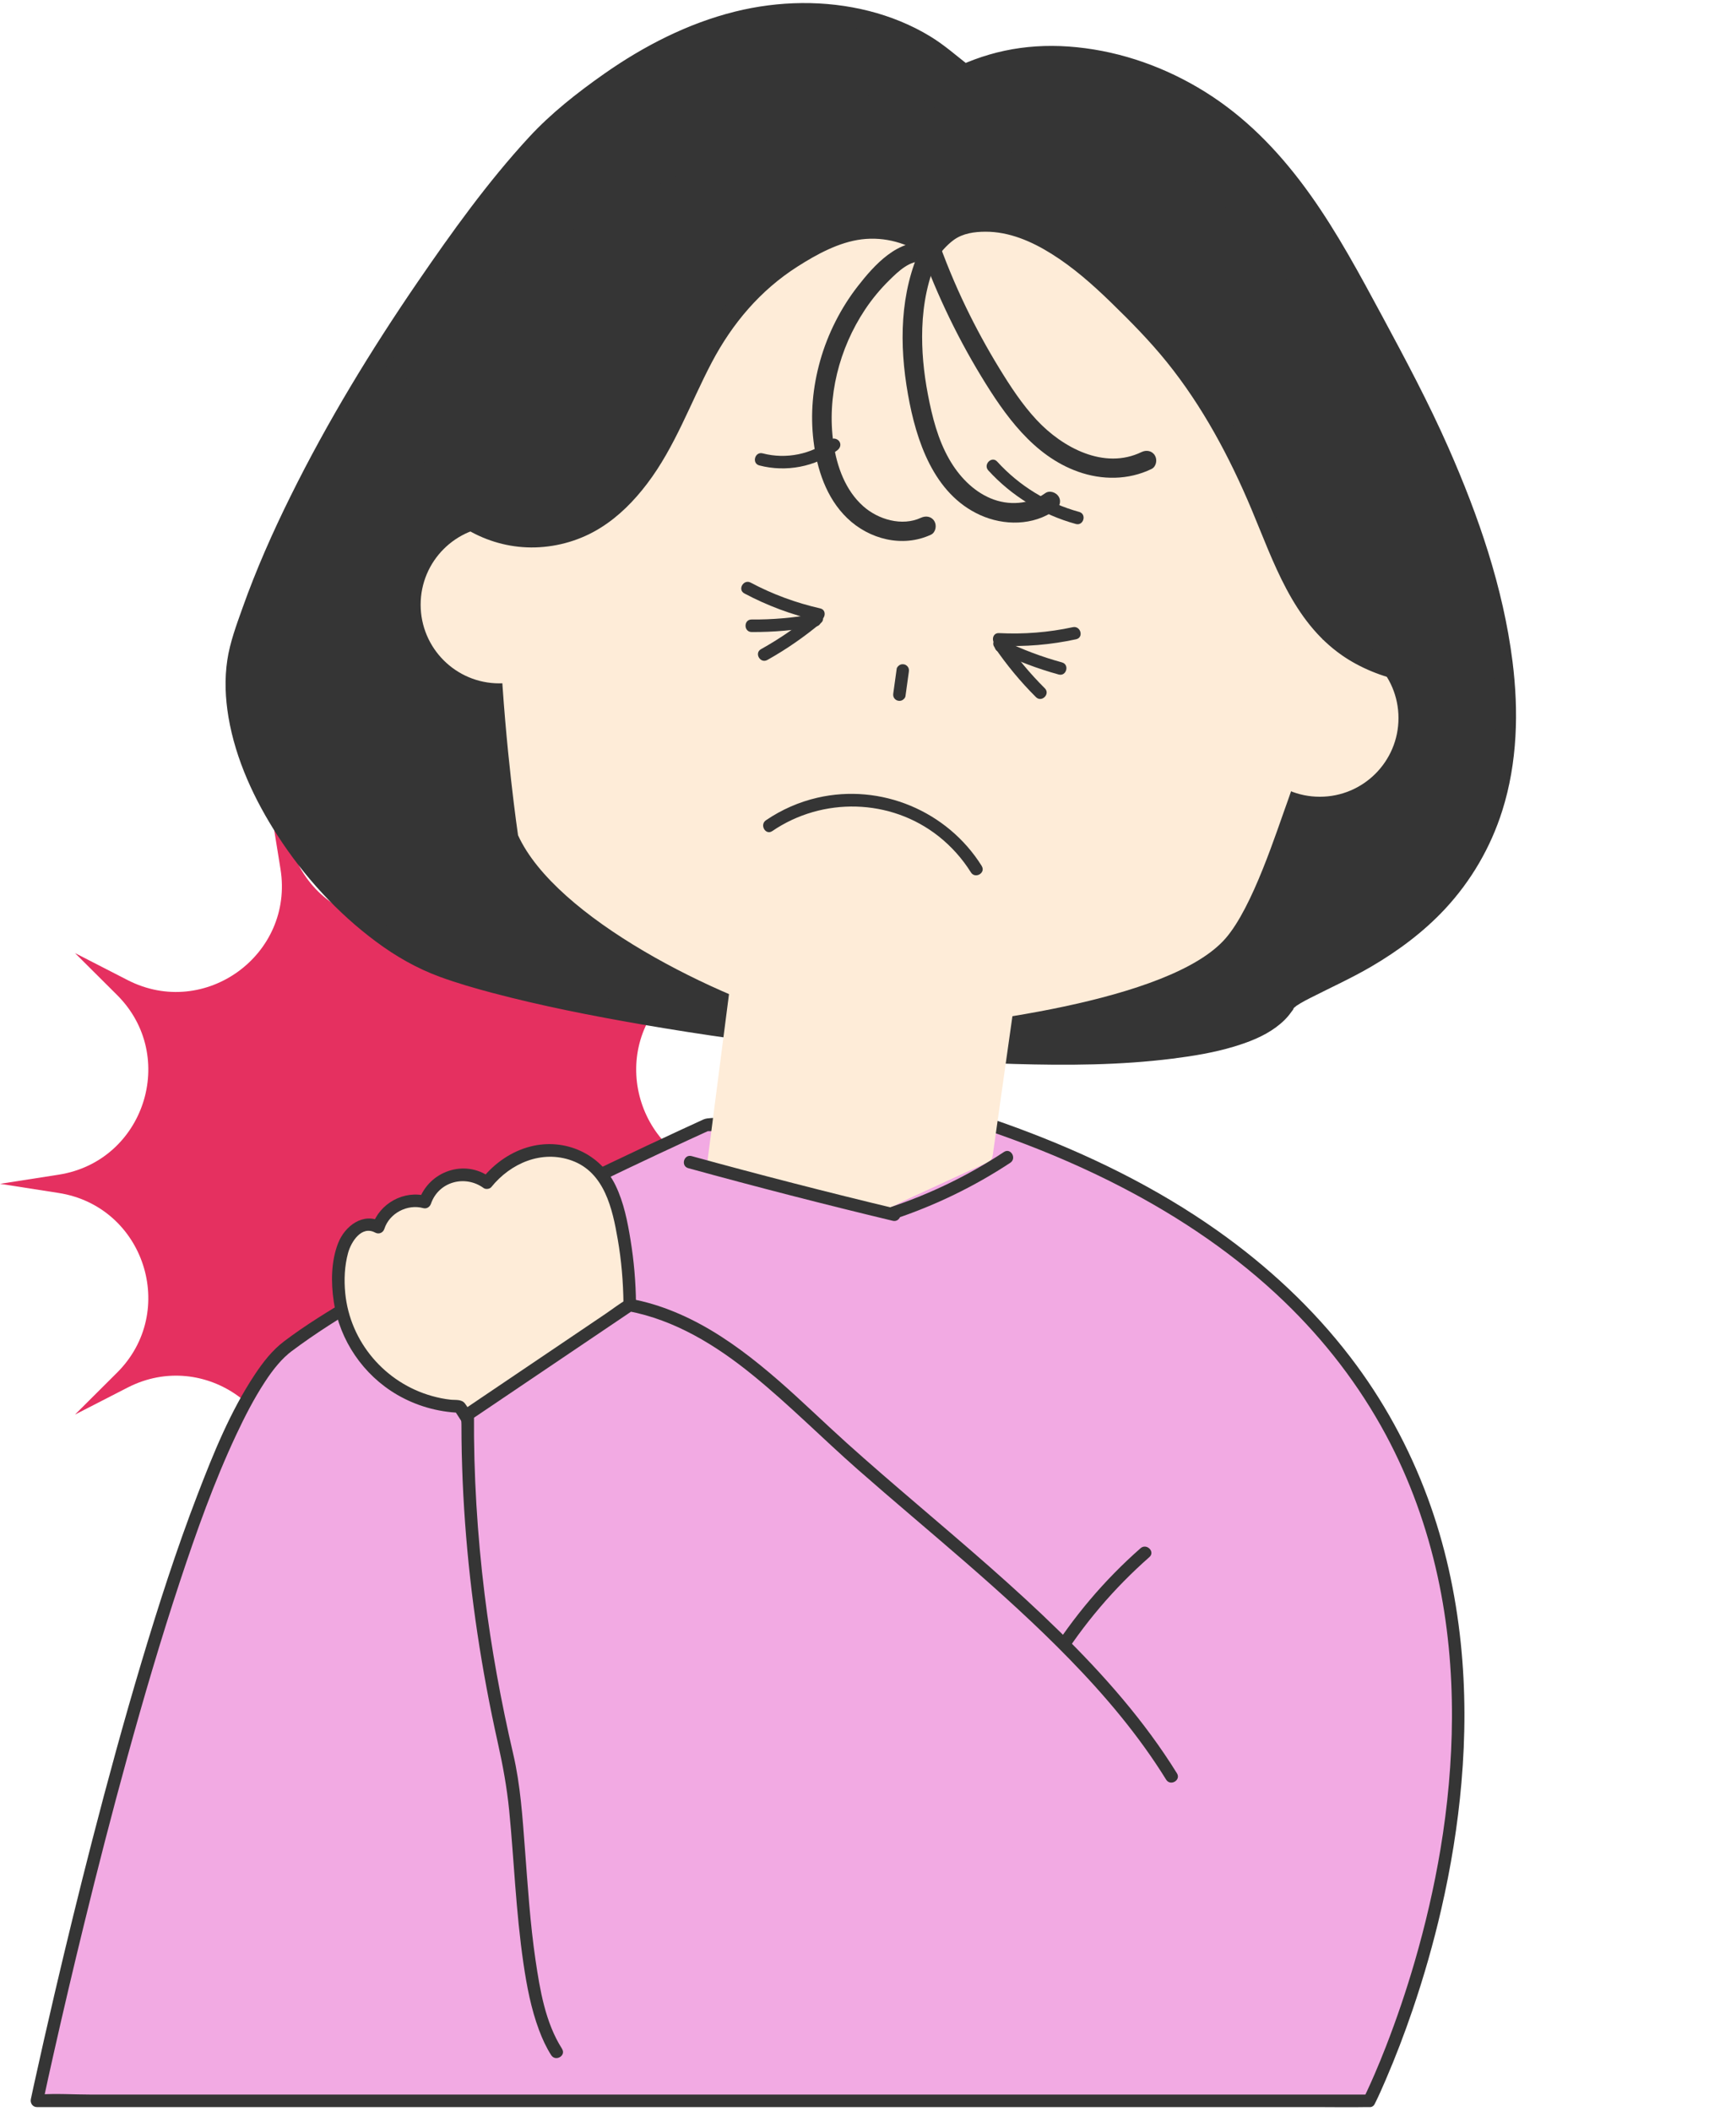
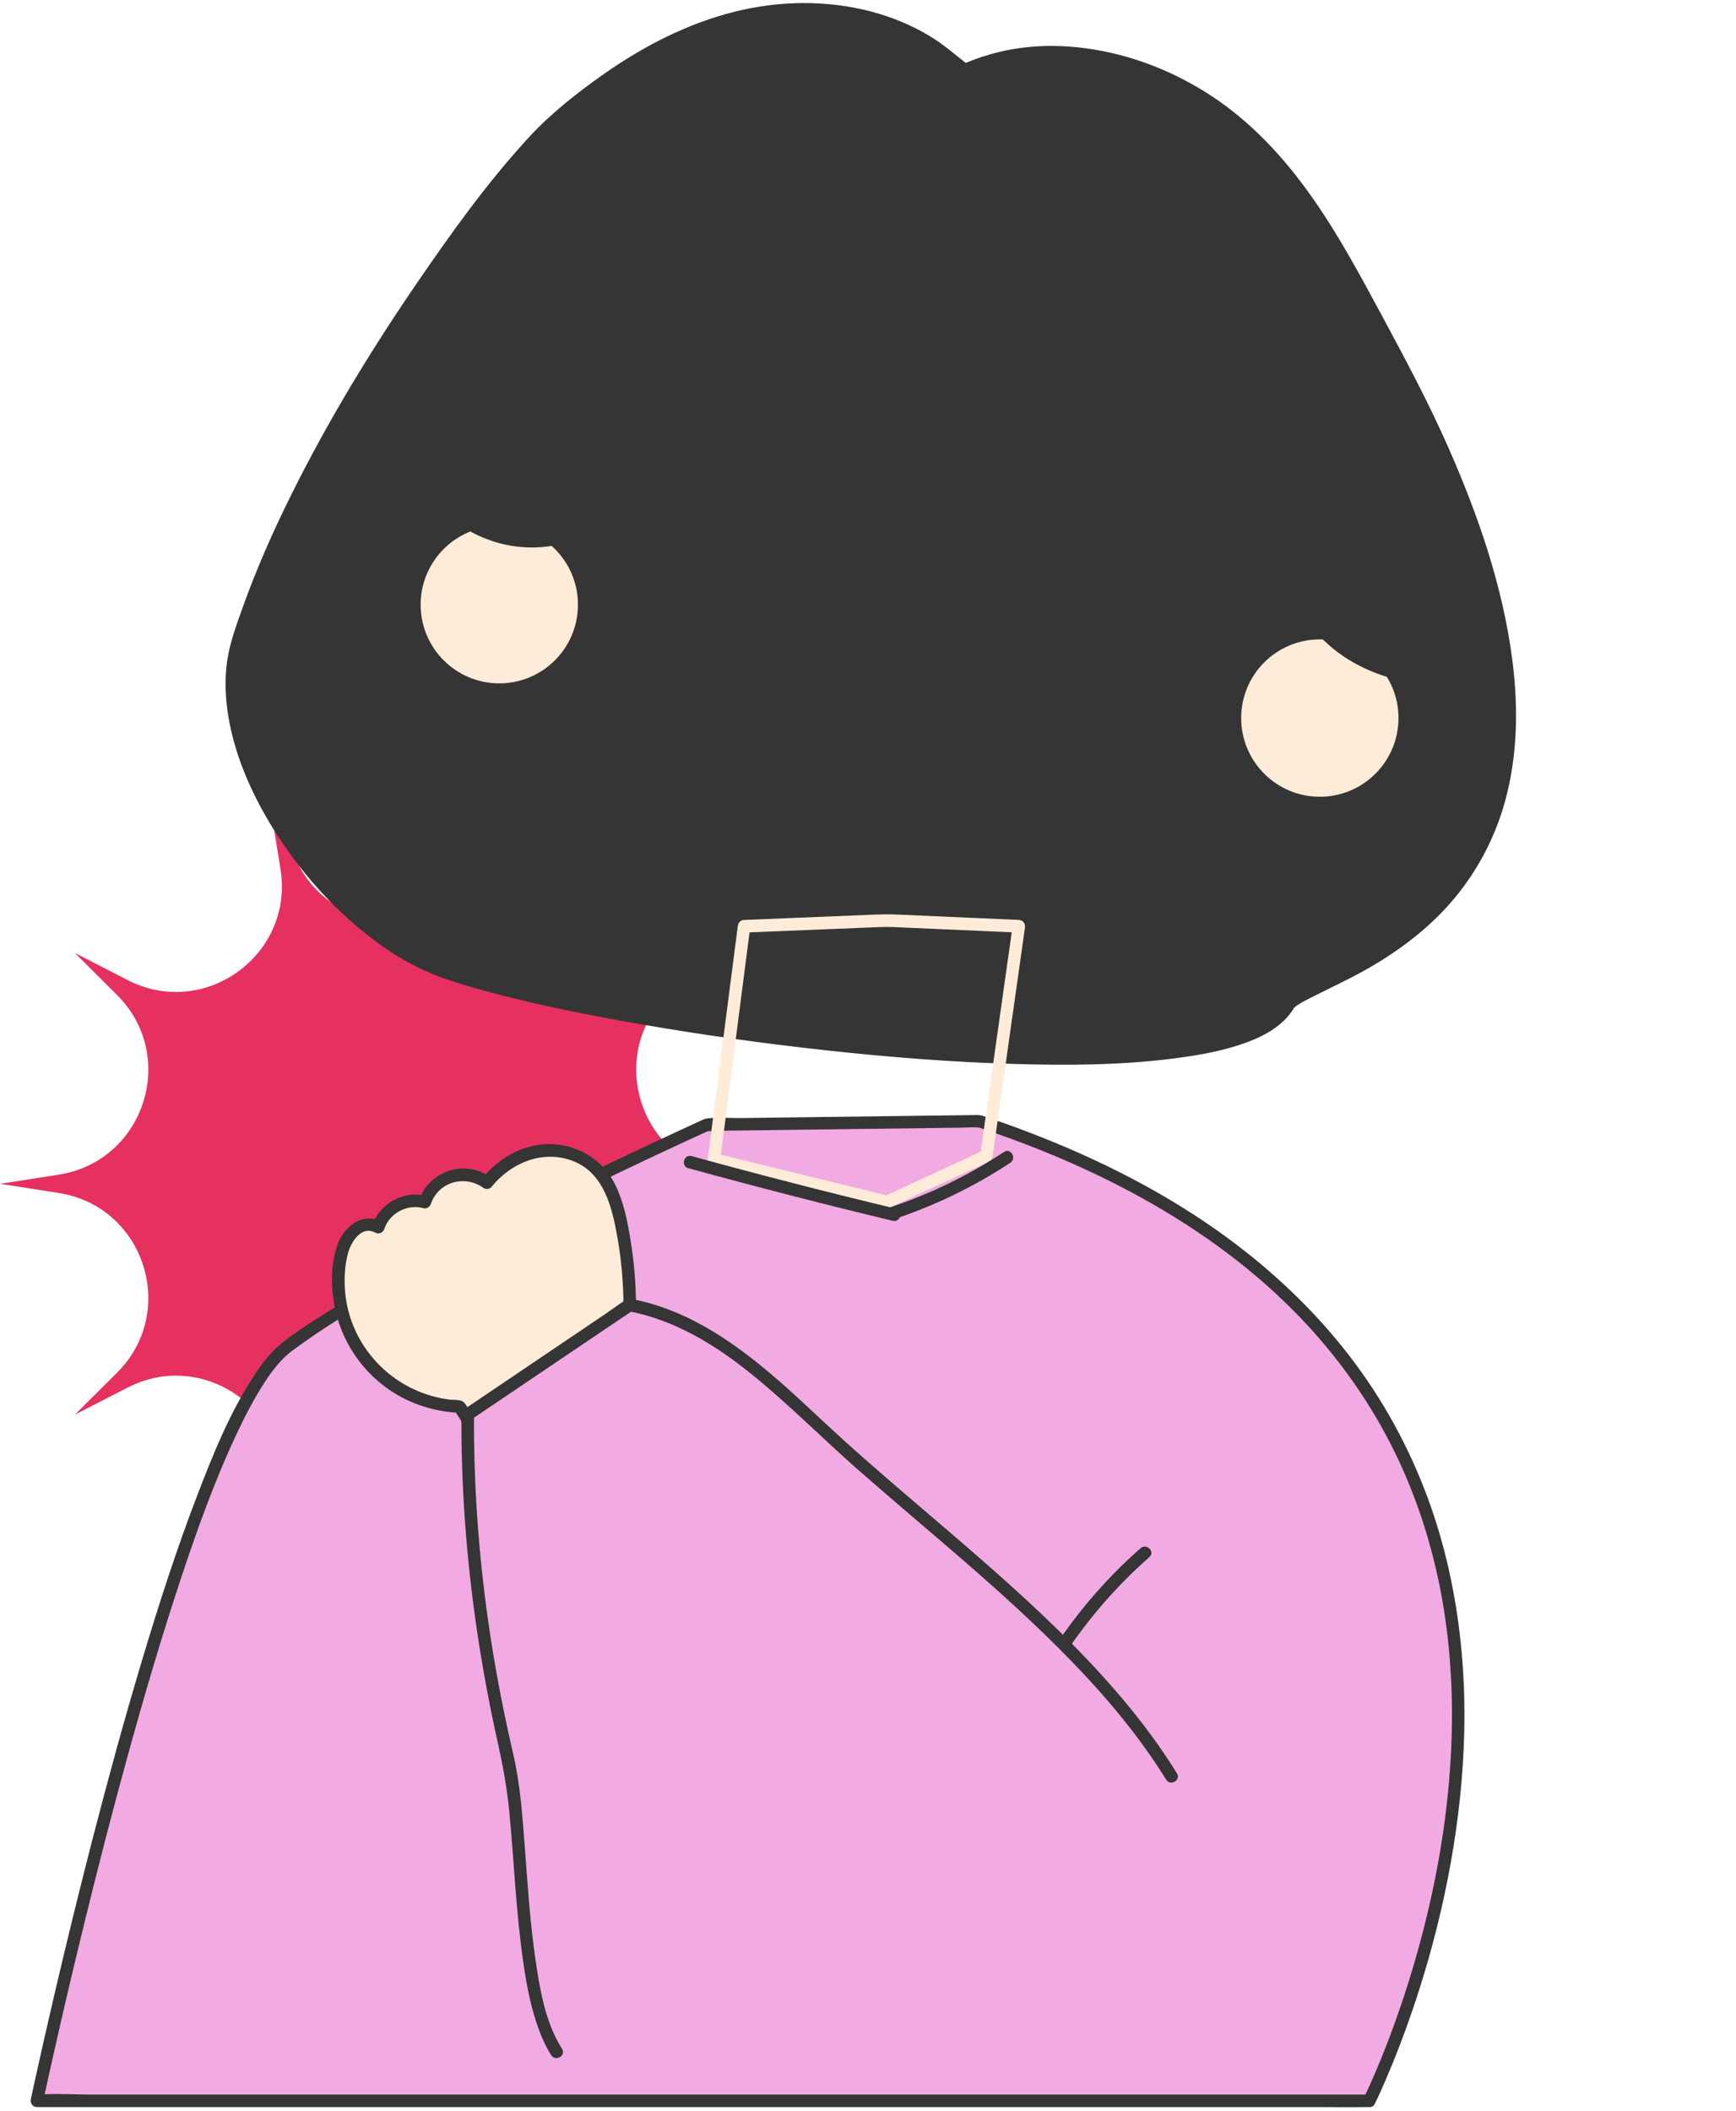
<svg xmlns="http://www.w3.org/2000/svg" data-name="レイヤー 2" height="505.5" preserveAspectRatio="xMidYMid meet" version="1.0" viewBox="0.0 -0.7 415.8 505.5" width="415.8" zoomAndPan="magnify">
  <g data-name="レイヤー 2">
    <g id="change1_1">
      <path d="m187.89,282.75l-14.04,2.19c-20.52,3.2-28.7,28.37-13.98,43.03l10.07,10.03-12.61-6.47c-18.49-9.48-39.91,6.09-36.61,26.6l2.26,13.99-6.4-12.65c-9.39-18.54-35.87-18.54-45.25,0l-6.41,12.65,2.26-13.99c3.31-20.52-18.11-36.09-36.61-26.6l-12.61,6.47,10.07-10.03c14.72-14.66,6.54-39.82-13.98-43.03l-14.04-2.19,14.04-2.19c20.52-3.2,28.7-28.37,13.98-43.03l-10.07-10.03,12.61,6.47c18.49,9.48,39.91-6.09,36.61-26.6l-2.26-13.99,6.4,12.65c9.39,18.54,35.87,18.54,45.25,0l6.41-12.65-2.26,13.99c-3.31,20.52,18.11,36.09,36.61,26.6l12.61-6.47-10.07,10.03c-14.72,14.66-6.54,39.82,13.98,43.03l14.04,2.19Z" fill="#e53060" />
    </g>
    <g>
      <g id="change2_1">
        <path d="m327.94,502.35s87.91-174.46-93.36-234.56l-65.25.83s-74.76,33.83-100.55,53.17c-25.79,19.34-59.95,180.56-59.95,180.56h319.11Z" fill="#f2aae3" />
      </g>
      <g id="change3_20">
        <path d="m329.24,503.11c.98-1.94,1.85-3.94,2.71-5.94,2.33-5.41,4.43-10.91,6.33-16.48,2.72-7.96,5.04-16.07,6.93-24.27,2.29-9.97,3.95-20.1,4.83-30.3.97-11.13.99-22.36-.17-33.48-1.24-11.86-3.8-23.59-7.94-34.78-4.46-12.06-10.68-23.43-18.51-33.64-8.96-11.7-19.82-21.77-31.84-30.27-14.7-10.38-31.01-18.32-47.86-24.56-2.44-.9-4.9-1.77-7.37-2.6-.69-.23-1.34-.49-2.06-.51-1.14-.03-2.29.03-3.42.04-5.09.06-10.18.13-15.27.19-12.73.16-25.46.32-38.19.49-2.63.03-5.45-.23-8.07.1-.66.08-1.29.44-1.9.72-1.33.61-2.65,1.22-3.98,1.83-11.68,5.39-23.28,10.94-34.81,16.65-14.88,7.38-29.7,14.97-44.02,23.4-5.67,3.34-11.35,6.79-16.6,10.77-2.83,2.14-5.02,4.97-6.97,7.9-5.9,8.86-9.98,18.99-13.78,28.88-5.04,13.11-9.34,26.5-13.37,39.95-4.23,14.13-8.11,28.36-11.8,42.65-3.15,12.22-6.15,24.47-9.02,36.75-1.73,7.41-3.42,14.84-5.05,22.28-.22,1.01-.44,2.02-.65,3.03-.2.94.43,1.9,1.45,1.9h306.16c4.13,0,8.28.08,12.41,0,.18,0,.36,0,.54,0,1.93,0,1.93-3,0-3H21.78c-4.1,0-8.32-.3-12.41,0-.18.01-.36,0-.54,0l1.45,1.9c.85-4.01,1.74-8.01,2.64-12,2.29-10.16,4.67-20.3,7.15-30.42,3.29-13.47,6.75-26.91,10.43-40.28,3.89-14.12,8.01-28.19,12.61-42.09,3.94-11.9,8.16-23.78,13.49-35.13,2.03-4.32,4.22-8.6,6.84-12.6,1.02-1.56,2-2.92,3.17-4.28.52-.6,1.06-1.18,1.63-1.72s1.18-1.05,1.51-1.29c11.68-8.77,24.91-15.67,37.79-22.48,14.06-7.42,28.33-14.45,42.68-21.28,4.8-2.28,9.61-4.54,14.44-6.77,1.36-.63,2.73-1.26,4.1-1.88.34-.15.7-.29,1.03-.47.7-.39-.3.27-.43.06.11.18,2.12-.03,2.34-.03l5.62-.07c5.9-.08,11.8-.15,17.69-.23,11.82-.15,23.65-.3,35.47-.45,1.21-.02,2.48-.14,3.7-.05.51.04.58.12,1.17.32,2.4.81,4.79,1.65,7.16,2.52,8.89,3.27,17.59,7.03,26,11.38,14.19,7.34,27.56,16.37,39.09,27.47,9.69,9.33,17.96,20.05,24.33,31.9,5.72,10.65,9.83,22.11,12.41,33.91,2.43,11.13,3.48,22.53,3.43,33.91-.05,10.52-1.02,21.03-2.75,31.41-1.53,9.14-3.63,18.18-6.22,27.07-1.99,6.83-4.28,13.58-6.86,20.21-.93,2.38-1.83,4.58-2.67,6.52-.62,1.43-1.25,2.85-1.91,4.26-.22.47-.45.95-.68,1.42-.87,1.72,1.72,3.24,2.59,1.51Z" fill="#353535" />
      </g>
    </g>
    <g fill="#353535" id="change3_1">
      <path d="m230.98,17.01c20.28-9.29,45.14-3.08,62.74,10.63,17.6,13.71,27.64,34.47,38.33,54.05,74.69,136.77-19.28,149.03-24.21,157.8-15.17,27.03-180.79,3.26-207.7-11.13-6.73-3.6-13.17-8.6-18.95-14.45-17.33-17.53-28.67-42.61-23.63-59.85,14.28-48.8,61.56-112.47,74.84-124.32,13.28-11.85,28.68-21.97,46.06-25.84,17.37-3.87,36.95-.69,50.11,11.29l2.4,1.82Z" />
      <path d="m232.17,19.05c19.27-8.72,42.23-2.69,58.65,9.34,17.8,13.04,27.86,33.62,38.12,52.53s19.01,37.17,24.6,57.29c3.68,13.26,5.87,26.9,4.47,40.68-.25,2.52-.61,4.83-1.23,7.65-.53,2.42-1.2,4.81-2.01,7.15-.39,1.12-.81,2.24-1.27,3.34-.04.1-.18.42.02-.04-.05.12-.1.23-.15.35-.13.29-.25.57-.38.86-.23.51-.46,1.01-.71,1.51-.96,1.98-2.04,3.91-3.23,5.78-.56.87-1.13,1.73-1.73,2.57-.3.41-.6.82-.9,1.23-.07.09-.14.18-.2.27-.34.44.23-.29,0-.01-.19.24-.38.48-.57.72-1.24,1.54-2.56,3.02-3.95,4.44s-2.72,2.66-4.16,3.9c-.71.61-1.43,1.2-2.16,1.78-.18.14-.35.28-.53.42.4-.31.1-.08-.11.08-.39.3-.78.59-1.18.88-5.12,3.74-10.67,6.8-16.36,9.58-2.05,1.01-4.13,1.97-6.16,3.03-1.48.77-3.04,1.59-4.26,2.75-.64.61-1.08,1.38-1.55,2.12-.32.5.19-.2.02-.02-.09.11-.18.22-.27.33-.24.27-.49.54-.76.79-.25.24-.51.46-.77.69-.12.1-.24.2-.37.3.61-.49.06-.05-.1.06-1.36.95-2.8,1.73-4.32,2.4-.24.11-.59.25-.12.05-.23.1-.47.19-.7.28-.43.17-.87.33-1.31.49-.99.35-1.99.66-2.99.95-2.15.61-4.34,1.1-6.54,1.52-1.22.23-2.45.44-3.68.62-.59.09-1.18.17-1.77.25-.41.06.57-.07-.12.01-.14.02-.29.04-.43.05-.36.05-.72.09-1.08.13-5.82.69-11.69,1.04-17.55,1.2-13.9.4-27.83-.19-41.7-1.21-14.78-1.09-29.64-2.71-44.23-4.76-13.48-1.89-26.92-4.14-40.25-6.93-9.67-2.03-19.42-4.22-28.75-7.52-.85-.3-1.69-.61-2.53-.94-.34-.14-.69-.28-1.03-.42.62.25-.3-.13-.62-.27-3.11-1.4-6.04-3.24-8.84-5.18-9.19-6.39-17.06-14.85-23.24-24.15-5.57-8.38-10.06-17.73-11.84-27.69-.71-3.99-.95-8.21-.29-12.22s2.25-8.28,3.67-12.26c6.52-18.23,15.69-35.52,25.63-52.09,9.14-15.25,19.1-30.06,29.96-44.13,3.64-4.71,7.41-9.4,11.45-13.81,5.01-5.47,10.87-10.17,16.91-14.44,17.64-12.48,39.48-20.48,61.08-14.64,4.68,1.27,9.15,3.16,13.26,5.74,3.11,1.96,5.84,4.43,8.76,6.64,1.01.77,2.63.16,3.22-.84.71-1.21.17-2.45-.84-3.22-3.12-2.36-5.85-4.89-9.48-7.08-4.48-2.71-9.42-4.7-14.49-5.99-10.51-2.67-21.67-2.46-32.17.15-11.3,2.82-21.84,8.24-31.34,14.91-6.39,4.49-12.67,9.41-17.98,15.17-9.86,10.69-18.45,22.68-26.66,34.66-11.21,16.36-21.57,33.38-30.38,51.16-4.34,8.75-8.31,17.71-11.58,26.92-1.43,4.02-2.98,8.16-3.62,12.4-.69,4.57-.49,9.13.27,13.68,1.71,10.16,6.24,19.86,11.81,28.45,6.31,9.72,14.25,18.43,23.56,25.34,4.74,3.52,9.74,6.38,15.27,8.41,4.1,1.5,8.3,2.71,12.51,3.83,11.79,3.12,23.78,5.48,35.8,7.56,14.7,2.54,29.5,4.6,44.33,6.22s29.89,2.81,44.89,3.25c12.65.37,25.42.31,37.99-1.28,4.93-.62,9.86-1.43,14.63-2.86,3.53-1.06,7.13-2.44,10.12-4.65,1.42-1.05,2.66-2.22,3.67-3.67.18-.26.67-.79.71-1.11-.06.49-.47.48-.12.18.1-.08.2-.19.29-.28s.25-.17.33-.27c-.45.61-.36.26-.01.03.31-.2.61-.4.93-.59.78-.47,1.59-.89,2.4-1.3,4.89-2.49,9.87-4.74,14.61-7.51,6.45-3.77,12.53-8.3,17.64-13.77,6.28-6.74,10.97-14.79,13.74-23.57,3.63-11.49,3.95-23.84,2.45-35.73-2.25-17.76-8.15-34.84-15.34-51.16-4.75-10.77-10.28-21.13-15.86-31.49-5.34-9.9-10.67-19.87-17.21-29.05s-14.14-17.36-23.51-23.57c-9.1-6.03-19.56-10.12-30.39-11.55s-20.7-.11-30.19,4.19c-1.16.52-1.44,2.21-.84,3.22.7,1.19,2.06,1.37,3.22.84Z" />
    </g>
    <g id="change4_2">
      <circle cx="119.59" cy="144.08" fill="#feecd8" r="18.84" />
    </g>
    <g>
      <g id="change4_1">
        <path d="m150.83,311.34c-.05-6.48-.76-12.96-2.11-19.3-.98-4.61-2.42-9.36-5.71-12.74-3.5-3.59-8.85-5.14-13.81-4.4-4.96.74-9.48,3.63-12.59,7.56-2.41-1.84-5.73-2.42-8.62-1.52-2.89.91-5.29,3.28-6.21,6.17-4.49-1.34-9.8,1.52-11.15,6.01-1.97-1.17-4.65-.44-6.27,1.18s-2.36,3.91-2.8,6.16c-1.63,8.48.63,17.63,6.03,24.37,5.4,6.74,13.83,10.96,22.46,11.22l5.89,9.18,37.81-25.43-2.92-8.47Z" fill="#feecd8" />
      </g>
      <g id="change3_2">
        <path d="m152.33,311.34c-.05-5.08-.49-10.15-1.31-15.16-.72-4.43-1.61-8.95-3.57-13.02-3.68-7.66-12.18-11.44-20.39-9.35-4.55,1.16-8.59,3.97-11.51,7.6l1.82-.23c-6.1-4.45-14.63-1.46-17.04,5.55l1.85-1.05c-5.41-1.49-11.28,1.75-13,7.05l2.2-.9c-4.4-2.36-8.79,1.03-10.39,5.11-1.7,4.34-1.74,9.44-1.05,13.99,1.42,9.31,7.05,17.58,15.18,22.32,4.54,2.64,9.68,4.12,14.93,4.32l-1.3-.74c1.96,3.06,3.92,6.12,5.89,9.18.42.65,1.36,1.01,2.05.54,4.27-2.87,8.53-5.74,12.8-8.61,6.77-4.55,13.53-9.1,20.3-13.65,1.57-1.06,3.14-2.11,4.72-3.17.53-.35.91-1.04.69-1.69-.97-2.82-1.95-5.65-2.92-8.47-.63-1.81-3.52-1.03-2.89.8.97,2.82,1.95,5.65,2.92,8.47l.69-1.69c-4.27,2.87-8.53,5.74-12.8,8.61-6.77,4.55-13.53,9.1-20.3,13.65-1.57,1.06-3.14,2.11-4.72,3.17l2.05.54c-1.43-2.24-2.87-4.47-4.3-6.71-.52-.81-.99-1.71-1.58-2.47-.81-1.05-2.25-.77-3.45-.9-1.49-.16-2.97-.47-4.41-.87-11.26-3.14-19.66-12.95-20.8-24.63-.31-3.2-.17-6.53.68-9.64.72-2.62,3.21-6.63,6.49-4.86.88.47,1.9.05,2.2-.9,1.22-3.76,5.52-6,9.31-4.96.82.23,1.58-.28,1.85-1.05,1.84-5.33,8.2-6.99,12.63-3.75.49.35,1.43.24,1.82-.23,4.63-5.74,12.11-8.97,19.31-6.35,7.82,2.84,9.72,11.56,10.98,18.85.88,5.06,1.31,10.19,1.37,15.32.02,1.93,3.02,1.93,3,0Z" fill="#353535" />
      </g>
    </g>
    <g fill="#feecd8" id="change4_5">
-       <path d="M244.03 221.06L212.41 219.67 178.2 221.06 170.99 276.89 212.41 287.04 236.25 276.06 244.03 221.06z" />
      <path d="m244.03,219.56c-9.6-.42-19.2-.85-28.79-1.27-2.2-.1-4.31-.06-6.51.03-5.79.24-11.58.47-17.37.71-4.38.18-8.77.36-13.15.54-.89.04-1.39.66-1.5,1.5-.81,6.3-1.63,12.6-2.44,18.89-1.29,10.03-2.59,20.05-3.88,30.08-.3,2.29-.59,4.57-.89,6.86-.08.63.52,1.3,1.1,1.45,8.43,2.07,16.86,4.13,25.29,6.2,4.67,1.15,9.35,2.29,14.02,3.44.82.2,2.05.73,2.91.52,1.16-.28,2.35-1.07,3.43-1.57,5.1-2.35,10.21-4.7,15.31-7.05,1.69-.78,3.4-1.51,5.06-2.33.78-.39,1.06-.92,1.17-1.73,1.29-9.11,2.58-18.22,3.87-27.34s2.51-17.69,3.76-26.54c.02-.15.04-.31.07-.46.11-.81-.2-1.6-1.05-1.85-.7-.2-1.73.25-1.85,1.05-.88,6.21-1.76,12.42-2.64,18.63-1.39,9.85-2.79,19.7-4.18,29.55-.32,2.27-.64,4.55-.96,6.82l.69-.9c-6.95,3.2-13.9,6.4-20.84,9.6-1,.46-1.99.92-2.99,1.38l1.16-.15c-12.11-2.97-24.23-5.94-36.34-8.9-1.69-.41-3.39-.83-5.08-1.24l1.1,1.45c.81-6.3,1.63-12.6,2.44-18.89,1.29-10.03,2.59-20.05,3.88-30.08.3-2.29.59-4.57.89-6.86l-1.5,1.5c9.65-.39,19.31-.79,28.96-1.18,2.3-.09,4.57-.24,6.87-.14,5.4.24,10.79.48,16.19.71,4.61.2,9.21.41,13.82.61,1.93.09,1.93-2.91,0-3Z" />
    </g>
    <g id="change4_3">
-       <path d="m229.45,51.95s-74.1-6.32-90.03,19.66l-12.47,20.32c-15.11,24.63-2.87,107.36-2.87,107.36,9.01,19.74,47.26,38.93,71.66,45.57,5.29,1.44,10.79,1.91,16.25,1.46,18.72-1.55,68.28-7.02,81.57-22.36h0c6.52-7.52,12.11-25.35,15.07-33.47,2.29-6.29,3.86-12.99,5.24-20.45,1.2-6.49,2.26-13.56,3.52-21.43,1.27-7.89-1.66-49.05-1.66-49.05-7.18-30.07-86.29-47.61-86.29-47.61Z" fill="#feecd8" />
-     </g>
+       </g>
    <g id="change3_3">
      <path d="m214.77,159.44c-.27,1.92-.53,3.85-.8,5.77-.06.42-.07.78.15,1.16.18.31.54.61.9.69.38.09.81.07,1.16-.15.3-.2.64-.52.69-.9.27-1.92.53-3.85.8-5.77.06-.42.07-.78-.15-1.16-.18-.31-.54-.61-.9-.69-.38-.09-.81-.07-1.16.15-.3.2-.64.52-.69.9h0Z" fill="#353535" />
    </g>
    <g id="change4_4">
      <circle cx="316.12" cy="171.23" fill="#feecd8" r="18.84" />
    </g>
    <g id="change3_4">
      <path d="m235.15,206.66c-8.25-13.2-24.18-19.86-39.36-16.36-4.4,1.01-8.6,2.86-12.33,5.4-1.59,1.08-.09,3.68,1.51,2.59,12.05-8.21,28.34-7.84,39.82,1.23,3.06,2.42,5.69,5.35,7.76,8.66,1.02,1.63,3.62.13,2.59-1.51h0Z" fill="#353535" />
    </g>
    <g id="change3_5">
      <path d="m178.29,141.39c5.47,2.91,11.32,5.1,17.36,6.47,1.88.43,2.68-2.47.8-2.89-5.8-1.32-11.39-3.37-16.65-6.17-1.7-.91-3.22,1.68-1.51,2.59h0Z" fill="#353535" />
    </g>
    <g id="change3_6">
      <path d="m180.03,150.63c5.22.04,10.44-.43,15.57-1.37.8-.15,1.25-1.11,1.05-1.85-.23-.84-1.05-1.19-1.85-1.05-4.88.89-9.82,1.31-14.78,1.27-1.93-.02-1.93,2.98,0,3h0Z" fill="#353535" />
    </g>
    <g id="change3_7">
      <path d="m194.59,146.27c-3.82,3.21-7.95,6.03-12.31,8.46-1.69.94-.18,3.53,1.51,2.59,4.58-2.56,8.9-5.56,12.92-8.93.62-.52.54-1.58,0-2.12-.61-.61-1.5-.52-2.12,0h0Z" fill="#353535" />
    </g>
    <g id="change3_8">
      <path d="m256.95,149.47c-5.81,1.26-11.75,1.72-17.68,1.42-1.93-.1-1.92,2.9,0,3,6.2.32,12.42-.21,18.48-1.53,1.89-.41,1.09-3.3-.8-2.89h0Z" fill="#353535" />
    </g>
    <g id="change3_9">
-       <path d="m254.36,157.9c-4.79-1.31-9.44-3.05-13.89-5.23-.73-.36-1.62-.2-2.05.54-.39.66-.19,1.69.54,2.05,4.68,2.3,9.57,4.16,14.61,5.54,1.86.51,2.66-2.38.8-2.89h0Z" fill="#353535" />
+       <path d="m254.36,157.9h0Z" fill="#353535" />
    </g>
    <g id="change3_10">
      <path d="m238.11,154.13c2.95,4.33,6.3,8.39,10.02,12.09,1.37,1.36,3.49-.76,2.12-2.12-3.54-3.52-6.74-7.36-9.55-11.48-.46-.67-1.32-.97-2.05-.54-.66.39-1,1.38-.54,2.05h0Z" fill="#353535" />
    </g>
    <g id="change3_11">
      <path d="m199.03,104.53c-4.65,3.52-10.7,4.8-16.36,3.32-1.87-.49-2.67,2.4-.8,2.89,6.37,1.67,13.41.36,18.67-3.62.65-.49.98-1.29.54-2.05-.37-.64-1.4-1.03-2.05-.54h0Z" fill="#353535" />
    </g>
    <g id="change3_12">
      <path d="m236.72,111.94c5.61,6.15,12.93,10.62,20.96,12.82,1.86.51,2.66-2.38.8-2.89-7.56-2.07-14.36-6.26-19.64-12.05-1.3-1.43-3.42.7-2.12,2.12h0Z" fill="#353535" />
    </g>
    <g fill="#353535" id="change3_19">
      <path d="m345.2,156.81c-.52,6.98-14.03,2.25-20.14-1.16-6.11-3.41-10.72-9.04-14.16-15.14-3.44-6.09-5.83-12.71-8.51-19.17-6.62-15.99-15.2-31.38-27.2-43.86-11.99-12.47-28.06-28.79-44.78-24.33-3.88,1.03-7.2,5.56-7.2,5.56h0c-6.48-4.74-14.93-5.96-22.44-3.11-11.09,4.22-20.92,11.77-27.66,21.55-5.7,8.27-9.16,17.83-13.82,26.72-4.66,8.89-10.97,17.52-20.13,21.64-6.17,2.77-13.34,3.25-19.83,1.31-6.48-1.94-12.21-6.28-15.84-11.99,0,0-29.77-21.09,15.79-52.08,45.56-30.98,96.73-44.66,102.76-36.18,6.03,8.49,51.43,7.3,66.48,20.62,15.05,13.32,59.3,74.62,56.68,109.61Z" />
      <path d="m342.85,156.81c.06-.63-.29,1.11-.1.38-.03.13-.41.55-.04.12-.12.13-.24.26-.38.37.55-.46-.7.28-.08.03-.19.07-.38.13-.57.18-.09.02-.94.16-.43.1-2.14.26-3.87-.16-5.93-.71-4.48-1.21-8.9-3.09-12.59-6-10.89-8.57-14.68-22.97-20.01-35.12s-12.3-24.53-21.11-35.04c-4.09-4.88-8.62-9.44-13.22-13.83s-9.37-8.46-14.75-11.71-12.02-5.85-18.63-5.51c-3.23.16-6.46.81-9.11,2.74-1.81,1.32-3.39,2.91-4.73,4.71l3.22-.84c-4.72-3.45-10.74-5.23-16.58-4.92s-11.73,2.95-16.9,5.93c-10.83,6.26-19.02,15.53-24.75,26.57-5.64,10.86-9.63,22.99-18.24,32.01-3.98,4.17-8.84,7.38-14.5,8.7-5.8,1.36-12.1.7-17.43-1.98-2.56-1.29-4.9-2.94-6.93-4.97-.87-.87-1.7-1.78-2.44-2.77-.64-.85-1.11-1.82-1.97-2.47-.51-.39.58.49-.08-.06-.37-.31-.74-.63-1.1-.96-.51-.47-1-.96-1.47-1.47-.25-.27-.5-.55-.74-.83-.14-.17-.28-.33-.42-.5-.06-.08-.13-.16-.19-.24-.25-.31.36.49-.01-.02-.58-.8-1.14-1.61-1.65-2.46-.24-.42-.48-.84-.69-1.27-.12-.24-.24-.49-.36-.74-.05-.11-.1-.23-.16-.34-.28-.61.09.25-.06-.14-.42-1.1-.79-2.22-1.05-3.37-.06-.27-.12-.55-.16-.82-.03-.16-.15-1.07-.07-.39-.09-.71-.14-1.41-.16-2.12-.01-.62,0-1.24.04-1.86.02-.35.06-.7.1-1.06.04-.39-.09.58,0-.06.04-.27.08-.53.13-.79.29-1.57.76-3.1,1.33-4.59.21-.55.07-.21.32-.75.17-.37.35-.75.53-1.11.47-.94.98-1.85,1.53-2.75,1.1-1.78,2.35-3.47,3.71-5.06,3.68-4.3,8-8.07,12.55-11.43,10.59-7.83,22.17-14.5,33.89-20.48,10.22-5.2,20.75-9.82,31.58-13.58,8.21-2.85,16.65-5.33,25.27-6.57.75-.11-.26.03.18-.03.19-.02.38-.05.57-.07.37-.04.74-.09,1.11-.12.83-.09,1.66-.15,2.5-.2,1.33-.07,2.66-.09,3.99,0,.26.02.53.04.79.07.15.01.3.03.45.05-.64-.08-.33-.05-.19-.02.54.09,1.07.19,1.59.34.2.06.39.12.59.18.42.13.49.25.13.04.33.19.68.43,1.02.59-.63-.31-.24-.23-.05,0,.28.34.25.25.01-.04.39.48.72.96,1.17,1.37.89.8,1.91,1.45,2.99,1.97,2.78,1.34,5.78,2.17,8.77,2.86,8.02,1.87,16.22,2.95,24.31,4.48,7.99,1.5,16.65,3.27,23.74,6.72,1.56.76,3.07,1.61,4.48,2.61.13.09.88.67.58.43.31.25.62.51.92.78.39.35.77.71,1.15,1.07,1.93,1.85,3.74,3.82,5.51,5.82,10.94,12.46,20.43,26.46,28.84,40.92,4.74,8.16,9.14,16.57,12.75,25.3,3.25,7.87,6.01,16.07,7.24,24.52.43,2.98.65,6.86.4,10.22-.09,1.27,1.15,2.35,2.35,2.35,1.35,0,2.26-1.08,2.35-2.35.95-13.24-3.77-26.62-8.91-38.59-6.01-14-13.73-27.28-22.2-39.93-6.77-10.11-14.04-20.13-22.42-28.98-3.31-3.5-6.85-6.44-11.25-8.5-6.1-2.85-12.68-4.54-19.25-5.92s-13.73-2.51-20.6-3.73c-5.32-.95-10.86-1.83-15.9-3.89.48.2-.02-.01-.22-.1-.22-.1-.44-.21-.65-.32-.4-.2-.79-.42-1.16-.67-.17-.11-.34-.23-.5-.35.37.27.2.18-.02-.04-.11-.11-.23-.23-.35-.34-.07-.06-.12-.15-.19-.22-.2-.19.36.46.13.17-1.1-1.42-2.41-2.28-4.12-2.85-4.03-1.33-8.7-.84-12.82-.3-15.25,2.02-30.08,7.59-44.1,13.71-9.06,3.95-17.9,8.4-26.49,13.28-9.36,5.33-18.71,11.05-27.05,17.9-9.65,7.94-19.55,19.39-17.64,32.81.88,6.16,4.44,11.97,9.19,15.94.41.34.83.68,1.26.99l-.84-.84c5.83,9.03,16.03,14.63,26.83,14.32,5.53-.16,10.97-1.78,15.65-4.72,4.38-2.74,8-6.44,11.11-10.53,6.7-8.82,10.38-19.34,15.49-29.05,4.91-9.31,11.6-17.25,20.53-22.94,4.56-2.91,9.91-5.85,15.36-6.52,5.54-.68,11.1.88,15.59,4.16,1.1.81,2.53.09,3.22-.84.22-.3-.46.54-.01.02.27-.31.53-.63.81-.94.76-.83,1.59-1.64,2.51-2.3,2.18-1.55,4.9-1.92,7.52-1.93,5.71-.02,11.09,2.32,15.85,5.3,5.23,3.27,9.88,7.39,14.29,11.68,4.65,4.52,9.23,9.17,13.31,14.22,8.53,10.56,15.03,22.74,20.27,35.21,5.34,12.7,9.85,26.78,21.7,35.02,4.31,3,9.68,5.19,14.84,6.16,2.32.43,4.9.73,7.18-.09,2.47-.89,3.8-2.88,4.05-5.45.12-1.27-1.17-2.35-2.35-2.35-1.38,0-2.23,1.08-2.35,2.35Z" />
    </g>
    <g id="change3_13">
      <path d="m222.31,57.41c-7.18-1.07-12.91,5.34-16.91,10.49s-7.14,11.32-8.95,17.74-2.37,12.82-1.6,19.24c.81,6.73,3.05,13.63,8.04,18.45,5.27,5.11,13.29,7.15,20.08,4,1.15-.54,1.44-2.2.84-3.22-.69-1.18-2.06-1.38-3.22-.84-4.54,2.11-10.23.44-13.83-2.76-4.29-3.81-6.32-9.51-7.13-15.06-1.61-11.09,1.37-22.7,7.53-31.98,1.73-2.61,3.73-5.01,5.97-7.2,1.97-1.93,4.87-4.76,7.92-4.31,1.26.19,2.53-.31,2.9-1.64.31-1.11-.38-2.71-1.64-2.9h0Z" fill="#353535" />
    </g>
    <g id="change3_14">
-       <path d="m220.72,58.25c-5.25,11.1-5.36,23.58-3.25,35.47,1.96,11.09,6.15,23.83,17.24,28.88,5.73,2.61,12.79,2.6,18.03-1.16,1.03-.74,1.53-2.05.84-3.22-.6-1.02-2.18-1.59-3.22-.84-3.81,2.73-8.83,3.04-13.12,1.23s-7.62-5.39-9.89-9.36c-2.72-4.75-4.08-10.15-5.1-15.48s-1.53-10.58-1.35-15.92c.2-5.92,1.35-11.85,3.89-17.22.54-1.15.32-2.54-.84-3.22-1.02-.6-2.68-.31-3.22.84h0Z" fill="#353535" />
-     </g>
+       </g>
    <g id="change3_15">
      <path d="m219.71,56.88c3.95,11.32,9.06,22.25,15.29,32.5,5.67,9.33,12.5,19.04,23.22,22.86,5.73,2.04,12.05,2.03,17.57-.64,1.15-.55,1.45-2.19.84-3.22-.68-1.17-2.07-1.4-3.22-.84-8.96,4.33-18.96-1.09-25.1-7.67-3.51-3.76-6.33-8.09-9.01-12.47-2.88-4.7-5.52-9.55-7.92-14.51-2.71-5.61-5.08-11.37-7.13-17.26-.99-2.84-5.54-1.62-4.54,1.25h0Z" fill="#353535" />
    </g>
    <g id="change3_16">
      <path d="m273.18,370c-8.66,7.61-16.16,16.48-22.26,26.26-1.02,1.64,1.57,3.15,2.59,1.51,5.97-9.57,13.32-18.2,21.79-25.65,1.45-1.28-.68-3.39-2.12-2.12h0Z" fill="#353535" />
    </g>
    <g>
      <g id="change2_2">
        <path d="m133.32,490.6c-9.6-14.83-7.69-53.22-11.72-70.42-6.32-26.93-9.77-54.57-9.57-82.23l38.8-26.19c17.5,3.22,31.49,15.95,44.46,28.14,28.14,26.46,65.04,51.88,85.34,84.74" fill="#f2aae3" />
      </g>
      <g id="change3_21">
        <path d="m134.61,489.84c-3.97-6.21-5.28-14.04-6.34-21.21-1.3-8.82-1.86-17.74-2.54-26.63-.58-7.58-1.07-15.28-2.8-22.7-2.94-12.63-5.27-25.41-6.86-38.28-1.76-14.29-2.64-28.68-2.54-43.07l-.74,1.3c4.36-2.94,8.72-5.89,13.08-8.83,6.96-4.7,13.92-9.4,20.88-14.09,1.61-1.09,3.22-2.17,4.83-3.26l-1.16.15c11.24,2.12,21.09,8.19,29.86,15.32s16.67,15.13,25.11,22.56c17.04,14.97,34.85,29.12,50.7,45.38,8.65,8.87,16.69,18.38,23.22,28.93,1.02,1.64,3.61.13,2.59-1.51-7.75-12.51-17.56-23.61-28.04-33.9-10.9-10.7-22.57-20.58-34.17-30.5-5.65-4.83-11.3-9.68-16.83-14.65s-10.86-10.2-16.49-15.09c-5.74-4.98-11.81-9.69-18.5-13.33-3.25-1.77-6.65-3.28-10.16-4.44-1.74-.57-3.5-1.05-5.29-1.43-.83-.18-1.68-.47-2.45-.02-1.69.96-3.27,2.21-4.88,3.3l-9.8,6.62c-6.8,4.59-13.6,9.18-20.4,13.77l-2.75,1.86c-.52.35-1.23.71-1.48,1.3-.36.85-.14,2.09-.14,3,0,1.13,0,2.26.02,3.4.02,2.26.07,4.53.15,6.79.14,4.44.38,8.89.7,13.32,1.29,17.72,3.97,35.34,7.84,52.67,1.21,5.41,2.18,10.72,2.73,16.25.59,5.99.98,11.99,1.45,17.99s1.06,12.46,1.97,18.65c.79,5.38,1.82,10.81,3.73,15.92.78,2.08,1.71,4.13,2.91,6,1.04,1.62,3.64.12,2.59-1.51h0Z" fill="#353535" />
      </g>
    </g>
    <g id="change3_17">
      <path d="m164.85,279c16.26,4.47,32.58,8.67,48.98,12.6,1.88.45,2.68-2.44.8-2.89-16.39-3.93-32.72-8.13-48.98-12.6-1.86-.51-2.66,2.38-.8,2.89h0Z" fill="#353535" />
    </g>
    <g id="change3_18">
      <path d="m214.25,291.18c9.78-3.27,19.12-7.79,27.73-13.47,1.61-1.06.1-3.66-1.51-2.59-8.4,5.54-17.47,9.97-27.01,13.16-1.82.61-1.04,3.51.8,2.89h0Z" fill="#353535" />
    </g>
  </g>
</svg>